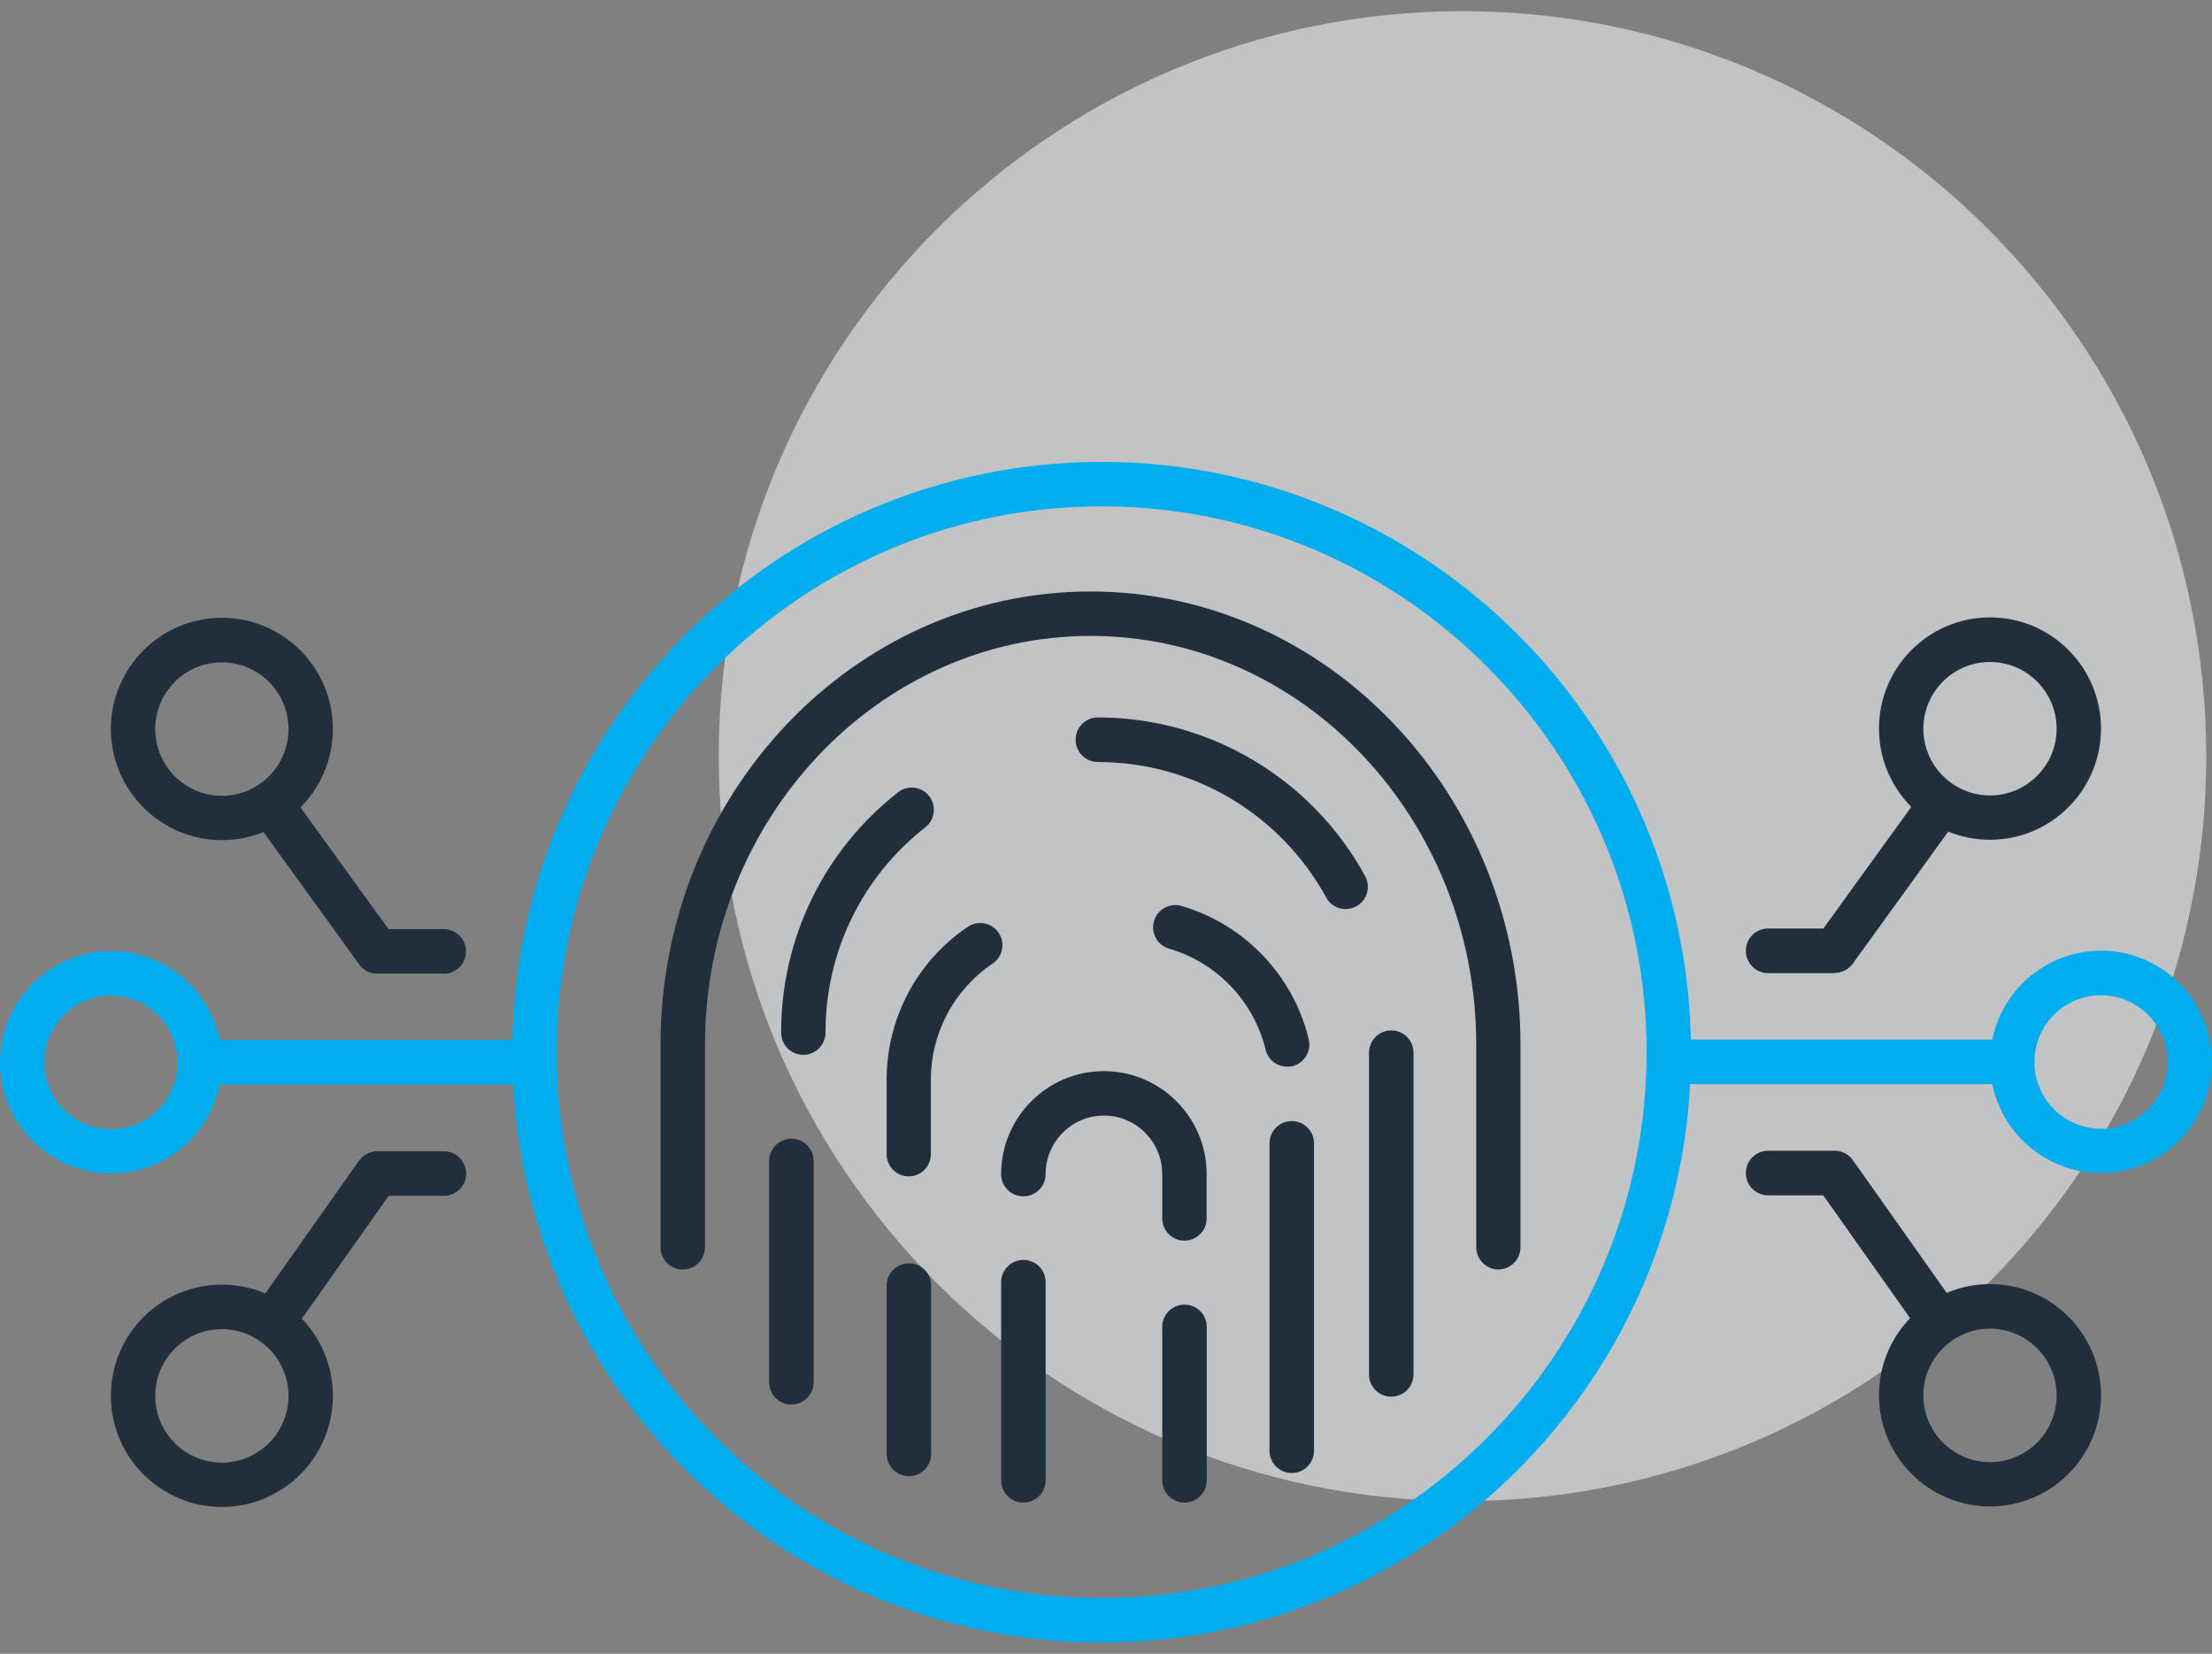
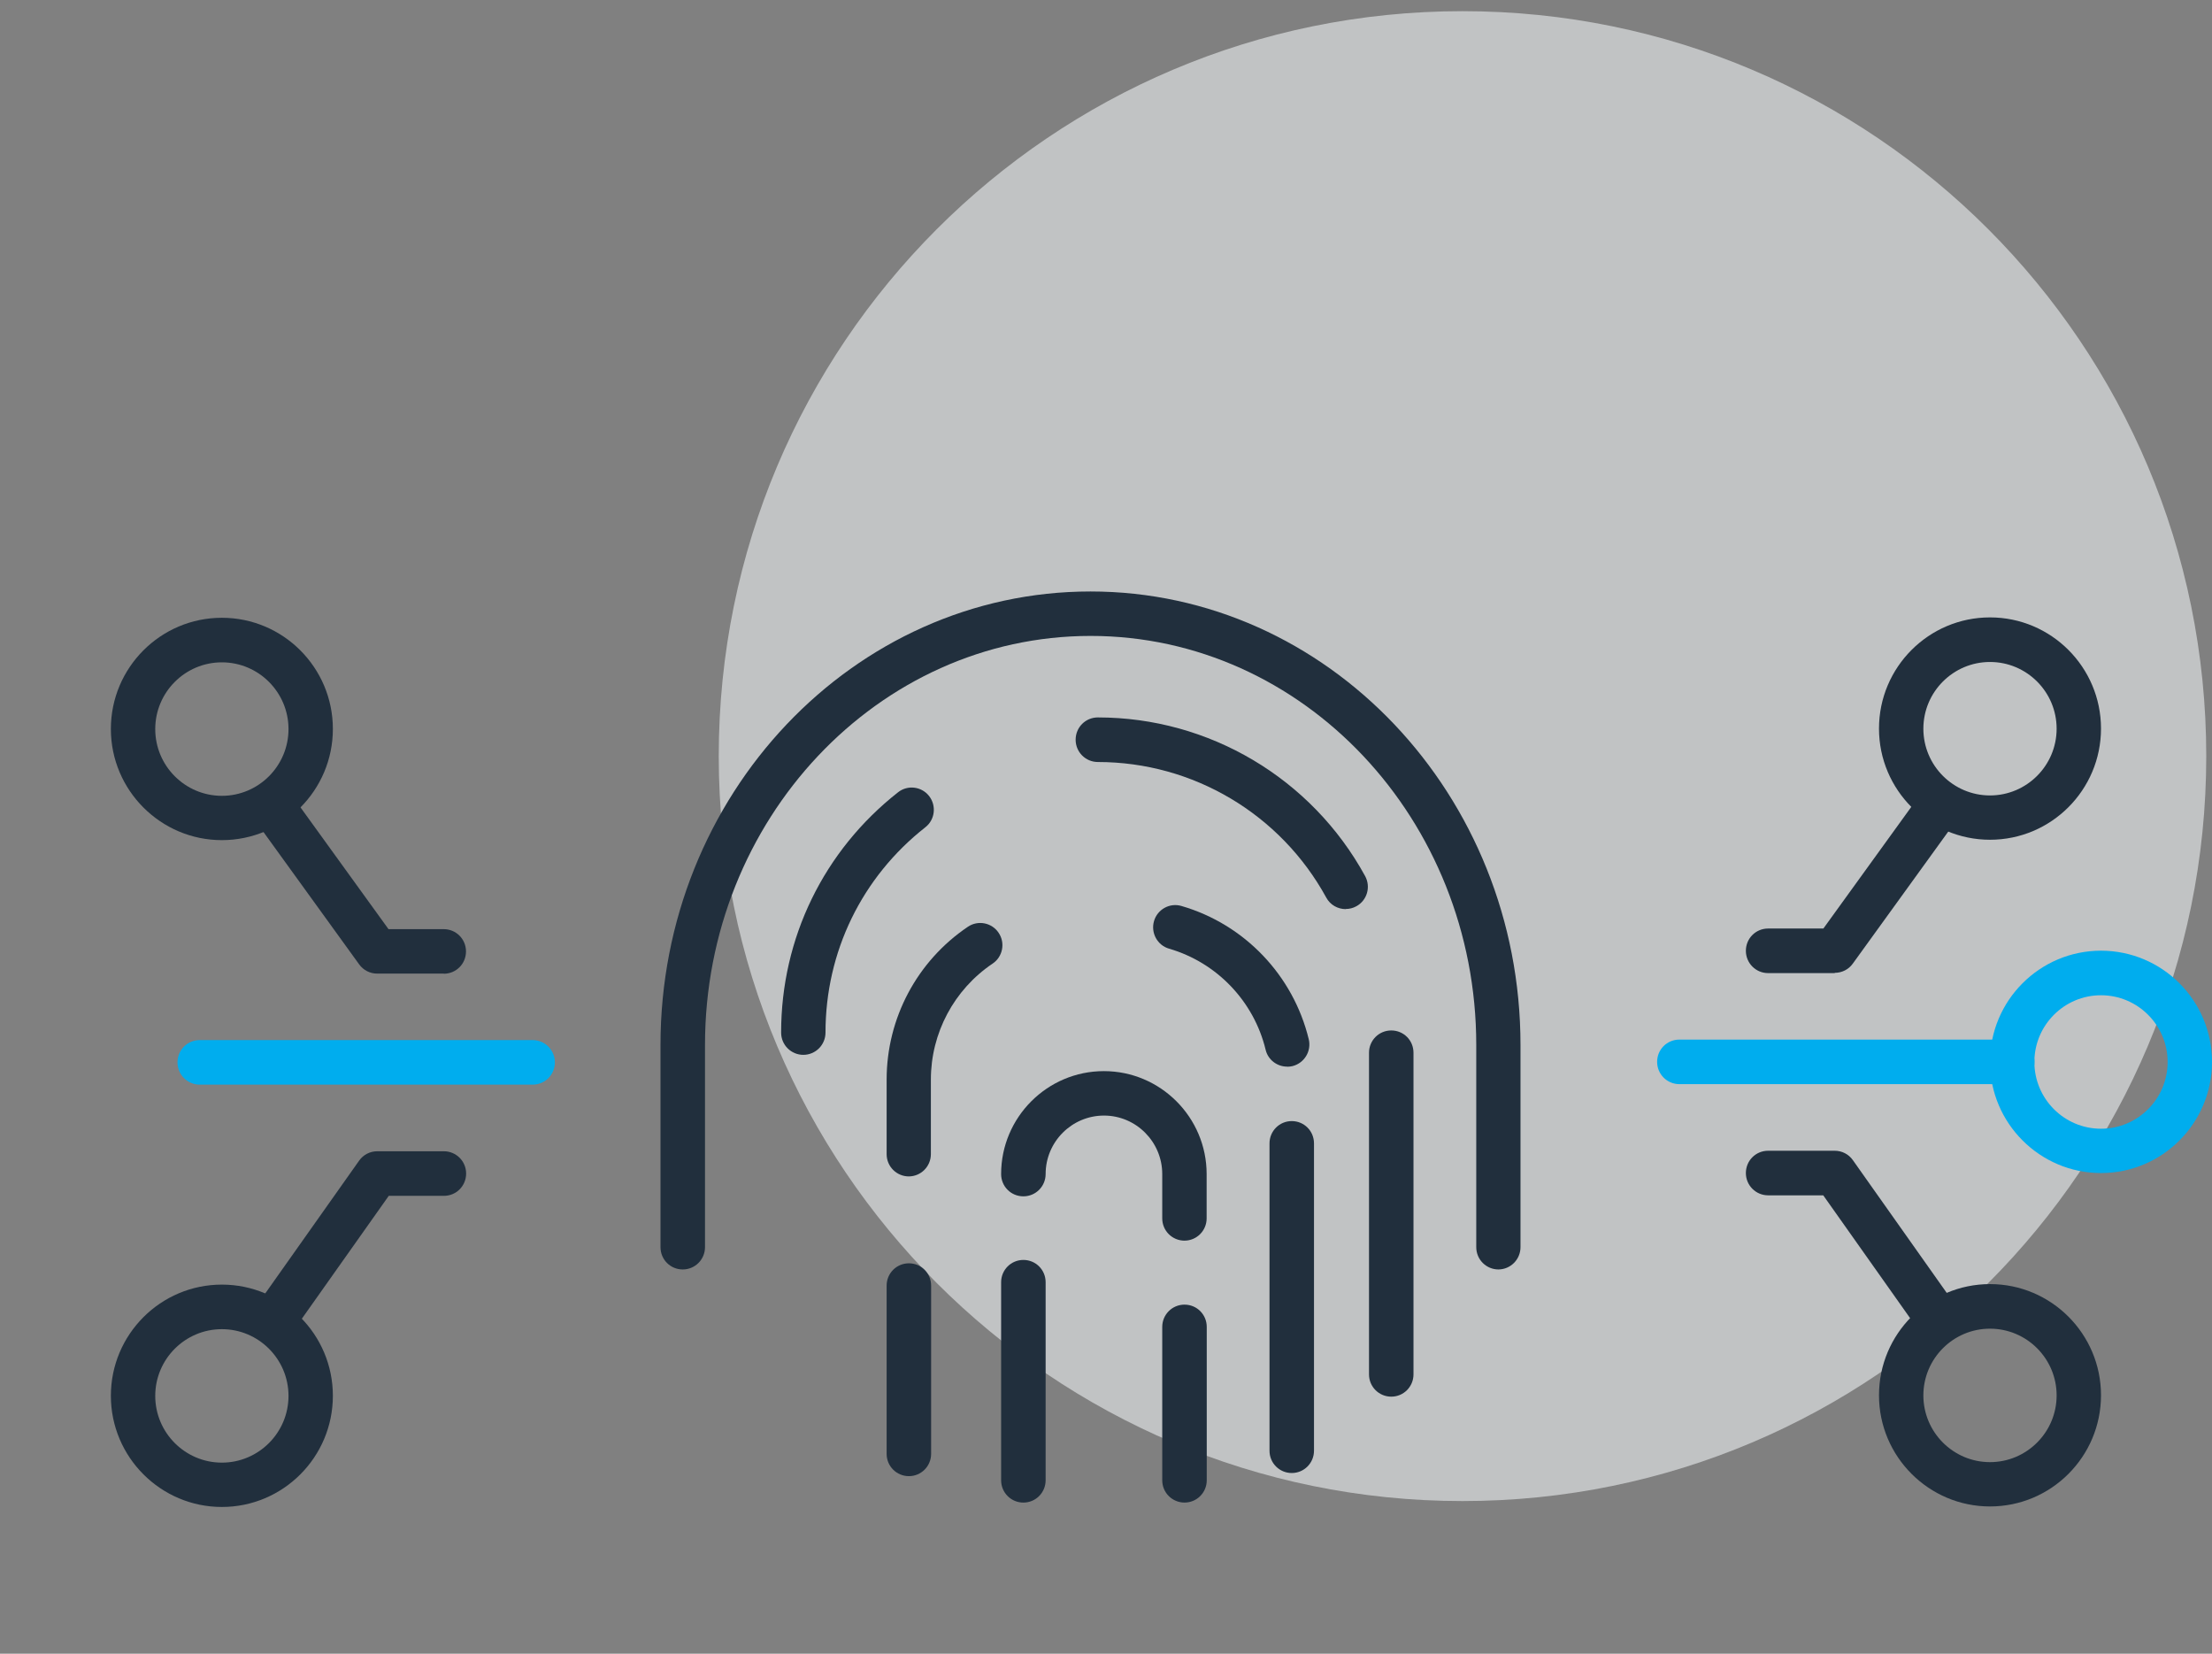
<svg xmlns="http://www.w3.org/2000/svg" width="99" height="74" viewBox="0 0 99 74" fill="none">
  <rect x="0" y="0" width="99" height="74" fill="#808080" stroke="none" />
  <g id="Layer_1" clip-path="url(#clip0_208_350)">
    <path id="Vector" opacity="0.58" d="M65.456 67.169C83.84 67.169 98.743 52.245 98.743 33.835C98.743 15.424 83.84 0.5 65.456 0.5C47.072 0.5 32.168 15.424 32.168 33.835C32.168 52.245 47.072 67.169 65.456 67.169Z" fill="#F0F3F4" />
-     <path id="Vector_2" d="M4.968 52.513C2.232 52.513 0 50.283 0 47.538C0 44.793 2.227 42.563 4.968 42.563C7.709 42.563 9.936 44.793 9.936 47.538C9.936 50.283 7.709 52.513 4.968 52.513ZM4.968 44.558C3.323 44.558 1.986 45.897 1.986 47.544C1.986 49.191 3.323 50.53 4.968 50.53C6.613 50.53 7.95 49.191 7.95 47.544C7.95 45.897 6.613 44.558 4.968 44.558Z" fill="#00ADEE" />
    <path id="Vector_3" d="M23.832 48.535H8.94C8.392 48.535 7.944 48.093 7.944 47.538C7.944 46.984 8.386 46.541 8.94 46.541H23.838C24.386 46.541 24.834 46.984 24.834 47.538C24.834 48.093 24.392 48.535 23.838 48.535H23.832Z" fill="#00ADEE" />
    <path id="Vector_4" d="M9.93 37.594C7.195 37.594 4.962 35.364 4.962 32.619C4.962 29.874 7.189 27.644 9.93 27.644C12.671 27.644 14.898 29.874 14.898 32.619C14.898 35.364 12.671 37.594 9.93 37.594ZM9.93 29.638C8.285 29.638 6.948 30.977 6.948 32.624C6.948 34.272 8.285 35.611 9.93 35.611C11.575 35.611 12.912 34.272 12.912 32.624C12.912 30.977 11.575 29.638 9.93 29.638Z" fill="#212F3D" />
    <path id="Vector_5" d="M19.86 43.566H16.879C16.56 43.566 16.263 43.415 16.073 43.151L11.362 36.636C11.038 36.193 11.139 35.571 11.586 35.246C12.028 34.921 12.649 35.022 12.974 35.471L17.388 41.577H19.86C20.409 41.577 20.856 42.02 20.856 42.574C20.856 43.129 20.414 43.572 19.86 43.572V43.566Z" fill="#212F3D" />
    <path id="Vector_6" d="M9.93 67.433C7.195 67.433 4.962 65.203 4.962 62.458C4.962 59.712 7.189 57.483 9.93 57.483C12.671 57.483 14.898 59.712 14.898 62.458C14.898 65.203 12.671 67.433 9.93 67.433ZM9.93 59.477C8.285 59.477 6.948 60.816 6.948 62.463C6.948 64.11 8.285 65.449 9.93 65.449C11.575 65.449 12.912 64.11 12.912 62.463C12.912 60.816 11.575 59.477 9.93 59.477Z" fill="#212F3D" />
    <path id="Vector_7" d="M12.302 59.981C12.101 59.981 11.905 59.92 11.732 59.796C11.284 59.477 11.178 58.855 11.497 58.407L16.073 51.936C16.258 51.673 16.56 51.516 16.884 51.516H19.866C20.414 51.516 20.862 51.959 20.862 52.513C20.862 53.068 20.42 53.511 19.866 53.511H17.399L13.119 59.561C12.923 59.836 12.621 59.981 12.308 59.981H12.302Z" fill="#212F3D" />
    <path id="Vector_8" d="M94.032 52.491C91.296 52.491 89.064 50.261 89.064 47.516C89.064 44.77 91.291 42.541 94.032 42.541C96.773 42.541 99 44.77 99 47.516C99 50.261 96.773 52.491 94.032 52.491ZM94.032 44.535C92.387 44.535 91.05 45.874 91.05 47.521C91.05 49.169 92.387 50.508 94.032 50.508C95.677 50.508 97.014 49.169 97.014 47.521C97.014 45.874 95.677 44.535 94.032 44.535Z" fill="#00ADEE" />
    <path id="Vector_9" d="M90.06 48.513H75.162C74.614 48.513 74.166 48.07 74.166 47.516C74.166 46.961 74.608 46.519 75.162 46.519H90.06C90.608 46.519 91.056 46.961 91.056 47.516C91.056 48.07 90.614 48.513 90.06 48.513Z" fill="#00ADEE" />
    <path id="Vector_10" d="M89.064 37.577C86.329 37.577 84.096 35.347 84.096 32.602C84.096 29.857 86.323 27.627 89.064 27.627C91.805 27.627 94.032 29.857 94.032 32.602C94.032 35.347 91.805 37.577 89.064 37.577ZM89.064 29.622C87.419 29.622 86.082 30.96 86.082 32.608C86.082 34.255 87.419 35.594 89.064 35.594C90.709 35.594 92.046 34.255 92.046 32.608C92.046 30.96 90.709 29.622 89.064 29.622Z" fill="#212F3D" />
    <path id="Vector_11" d="M82.116 43.544H79.134C78.586 43.544 78.138 43.101 78.138 42.546C78.138 41.992 78.58 41.549 79.134 41.549H81.607L86.021 35.443C86.34 35 86.961 34.899 87.408 35.218C87.85 35.538 87.951 36.16 87.632 36.608L82.921 43.123C82.737 43.381 82.435 43.532 82.116 43.532V43.544Z" fill="#212F3D" />
    <path id="Vector_12" d="M89.064 67.41C86.329 67.41 84.096 65.18 84.096 62.435C84.096 59.69 86.323 57.46 89.064 57.46C91.805 57.46 94.032 59.69 94.032 62.435C94.032 65.18 91.805 67.41 89.064 67.41ZM89.064 59.455C87.419 59.455 86.082 60.794 86.082 62.441C86.082 64.088 87.419 65.427 89.064 65.427C90.709 65.427 92.046 64.088 92.046 62.441C92.046 60.794 90.709 59.455 89.064 59.455Z" fill="#212F3D" />
-     <path id="Vector_13" d="M86.692 59.959C86.379 59.959 86.077 59.813 85.881 59.539L81.601 53.488H79.134C78.586 53.488 78.138 53.045 78.138 52.491C78.138 51.936 78.58 51.493 79.134 51.493H82.116C82.44 51.493 82.742 51.65 82.927 51.914L87.503 58.385C87.822 58.833 87.716 59.455 87.268 59.774C87.095 59.897 86.894 59.959 86.698 59.959H86.692Z" fill="#212F3D" />
-     <path id="Vector_14" d="M35.419 62.85C34.87 62.85 34.423 62.407 34.423 61.852V51.953C34.423 51.404 34.865 50.956 35.419 50.956C35.972 50.956 36.414 51.398 36.414 51.953V61.852C36.414 62.401 35.972 62.85 35.419 62.85Z" fill="#212F3D" />
+     <path id="Vector_13" d="M86.692 59.959C86.379 59.959 86.077 59.813 85.881 59.539L81.601 53.488H79.134C78.586 53.488 78.138 53.045 78.138 52.491C78.138 51.936 78.58 51.493 79.134 51.493H82.116C82.44 51.493 82.742 51.65 82.927 51.914L87.503 58.385C87.822 58.833 87.716 59.455 87.268 59.774C87.095 59.897 86.894 59.959 86.698 59.959Z" fill="#212F3D" />
    <path id="Vector_15" d="M35.956 47.202C35.407 47.202 34.96 46.76 34.96 46.205C34.96 41.981 36.868 38.064 40.191 35.454C40.621 35.112 41.248 35.19 41.584 35.622C41.919 36.053 41.847 36.681 41.416 37.017C38.574 39.247 36.946 42.591 36.946 46.205C36.946 46.754 36.504 47.202 35.95 47.202H35.956Z" fill="#212F3D" />
    <path id="Vector_16" d="M60.23 40.681C59.878 40.681 59.536 40.496 59.358 40.165C57.31 36.423 53.394 34.098 49.136 34.098C48.588 34.098 48.141 33.655 48.141 33.101C48.141 32.546 48.583 32.103 49.136 32.103C54.115 32.103 58.703 34.826 61.097 39.202C61.36 39.684 61.187 40.289 60.706 40.552C60.555 40.636 60.392 40.675 60.23 40.675V40.681Z" fill="#212F3D" />
    <path id="Vector_17" d="M62.267 62.497C61.718 62.497 61.271 62.054 61.271 61.5V47.107C61.271 46.558 61.713 46.11 62.267 46.11C62.821 46.11 63.262 46.552 63.262 47.107V61.5C63.262 62.049 62.821 62.497 62.267 62.497Z" fill="#212F3D" />
    <path id="Vector_18" d="M40.678 52.642C40.129 52.642 39.682 52.2 39.682 51.645V48.311C39.682 45.566 41.041 43.006 43.318 41.471C43.771 41.163 44.392 41.286 44.694 41.74C45.002 42.194 44.879 42.815 44.426 43.118C42.697 44.283 41.662 46.227 41.662 48.311V51.645C41.662 52.194 41.22 52.642 40.666 52.642H40.678Z" fill="#212F3D" />
    <path id="Vector_19" d="M57.606 47.729C57.159 47.729 56.75 47.426 56.644 46.972C56.118 44.804 54.462 43.073 52.325 42.451C51.799 42.3 51.497 41.745 51.648 41.219C51.799 40.692 52.353 40.384 52.879 40.541C55.699 41.359 57.88 43.645 58.574 46.502C58.703 47.034 58.378 47.572 57.847 47.706C57.769 47.723 57.69 47.734 57.612 47.734L57.606 47.729Z" fill="#212F3D" />
    <path id="Vector_20" d="M57.813 65.914C57.265 65.914 56.818 65.472 56.818 64.917V51.163C56.818 50.614 57.26 50.166 57.813 50.166C58.367 50.166 58.809 50.608 58.809 51.163V64.917C58.809 65.466 58.367 65.914 57.813 65.914Z" fill="#212F3D" />
    <path id="Vector_21" d="M40.678 66.054C40.129 66.054 39.682 65.612 39.682 65.057V57.527C39.682 56.978 40.124 56.53 40.678 56.53C41.231 56.53 41.673 56.973 41.673 57.527V65.057C41.673 65.606 41.231 66.054 40.678 66.054Z" fill="#212F3D" />
    <path id="Vector_22" d="M45.802 67.237C45.254 67.237 44.806 66.794 44.806 66.239V57.376C44.806 56.827 45.248 56.379 45.802 56.379C46.356 56.379 46.798 56.822 46.798 57.376V66.239C46.798 66.788 46.356 67.237 45.802 67.237Z" fill="#212F3D" />
    <path id="Vector_23" d="M53.013 55.516C52.465 55.516 52.017 55.074 52.017 54.519V52.536C52.017 51.096 50.848 49.919 49.41 49.919C47.973 49.919 46.798 51.09 46.798 52.536C46.798 53.085 46.356 53.533 45.802 53.533C45.248 53.533 44.806 53.09 44.806 52.536C44.806 49.998 46.871 47.93 49.405 47.93C51.939 47.93 54.004 49.998 54.004 52.536V54.519C54.004 55.068 53.562 55.516 53.008 55.516H53.013Z" fill="#212F3D" />
    <path id="Vector_24" d="M53.013 67.236C52.465 67.236 52.017 66.794 52.017 66.239V59.376C52.017 58.827 52.459 58.379 53.013 58.379C53.567 58.379 54.009 58.822 54.009 59.376V66.239C54.009 66.788 53.567 67.236 53.013 67.236Z" fill="#212F3D" />
    <path id="Vector_25" d="M67.067 56.805C66.518 56.805 66.071 56.362 66.071 55.807V46.76C66.071 36.669 58.328 28.456 48.812 28.456C39.296 28.456 31.553 36.669 31.553 46.76V55.807C31.553 56.356 31.111 56.805 30.557 56.805C30.003 56.805 29.561 56.362 29.561 55.807V46.76C29.561 35.571 38.194 26.467 48.806 26.467C59.419 26.467 68.051 35.571 68.051 46.76V55.807C68.051 56.356 67.609 56.805 67.055 56.805H67.067Z" fill="#212F3D" />
-     <path id="Vector_26" d="M49.304 73.5C34.758 73.5 22.926 61.651 22.926 47.084C22.926 32.518 34.758 20.669 49.304 20.669C63.85 20.669 75.682 32.518 75.682 47.084C75.682 61.651 63.85 73.5 49.304 73.5ZM49.304 22.658C35.855 22.658 24.912 33.616 24.912 47.084C24.912 60.553 35.855 71.511 49.304 71.511C62.753 71.511 73.696 60.553 73.696 47.084C73.696 33.616 62.753 22.658 49.304 22.658Z" fill="#00ADEE" />
  </g>
  <defs>
    <clipPath id="clip0_208_350">
      <rect width="99" height="73" fill="white" transform="translate(0 0.5)" />
    </clipPath>
  </defs>
</svg>